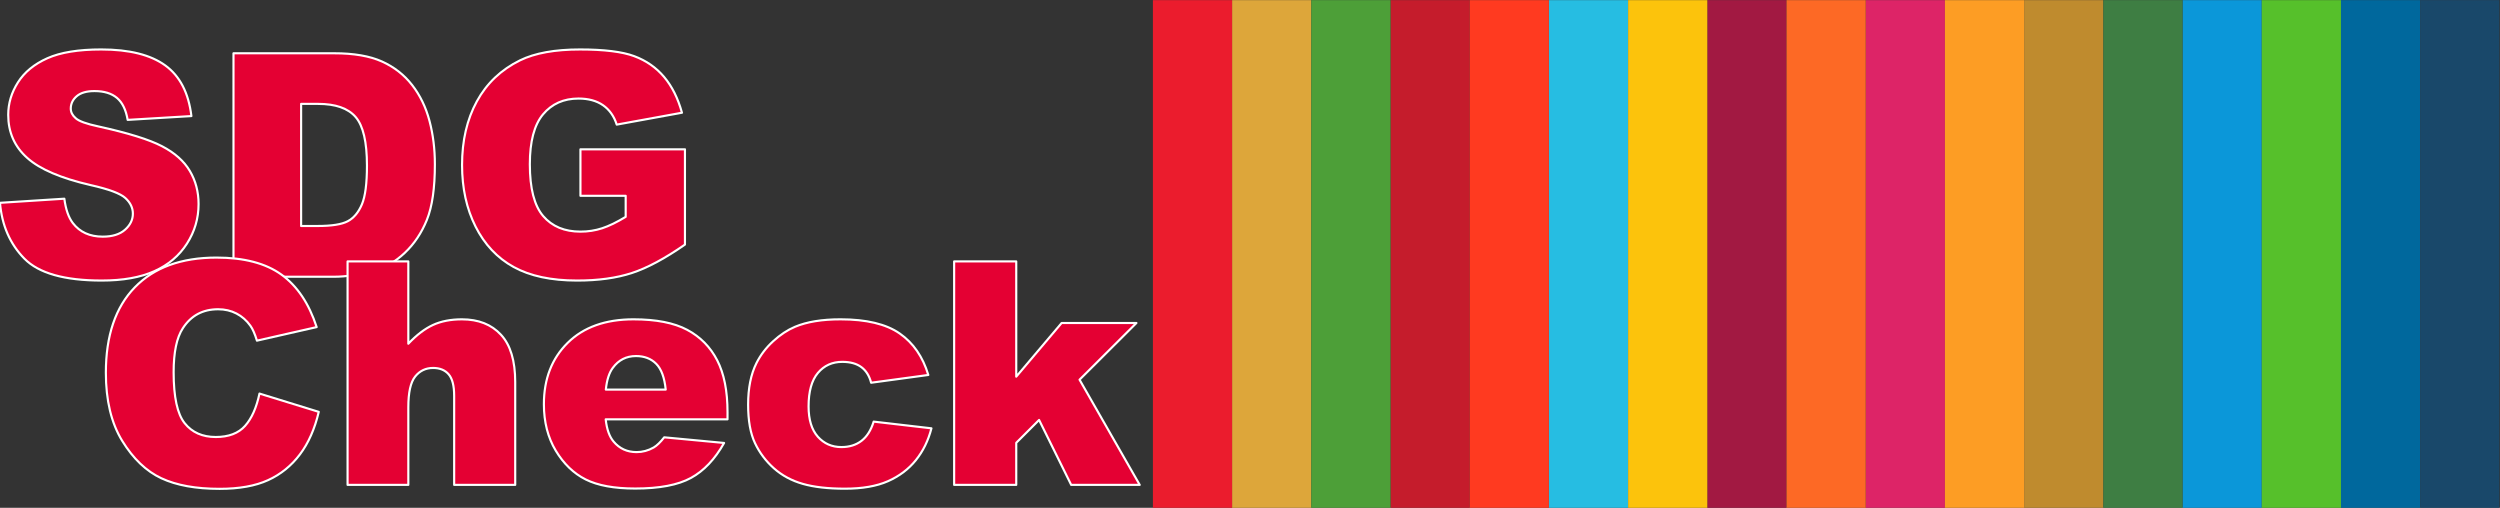
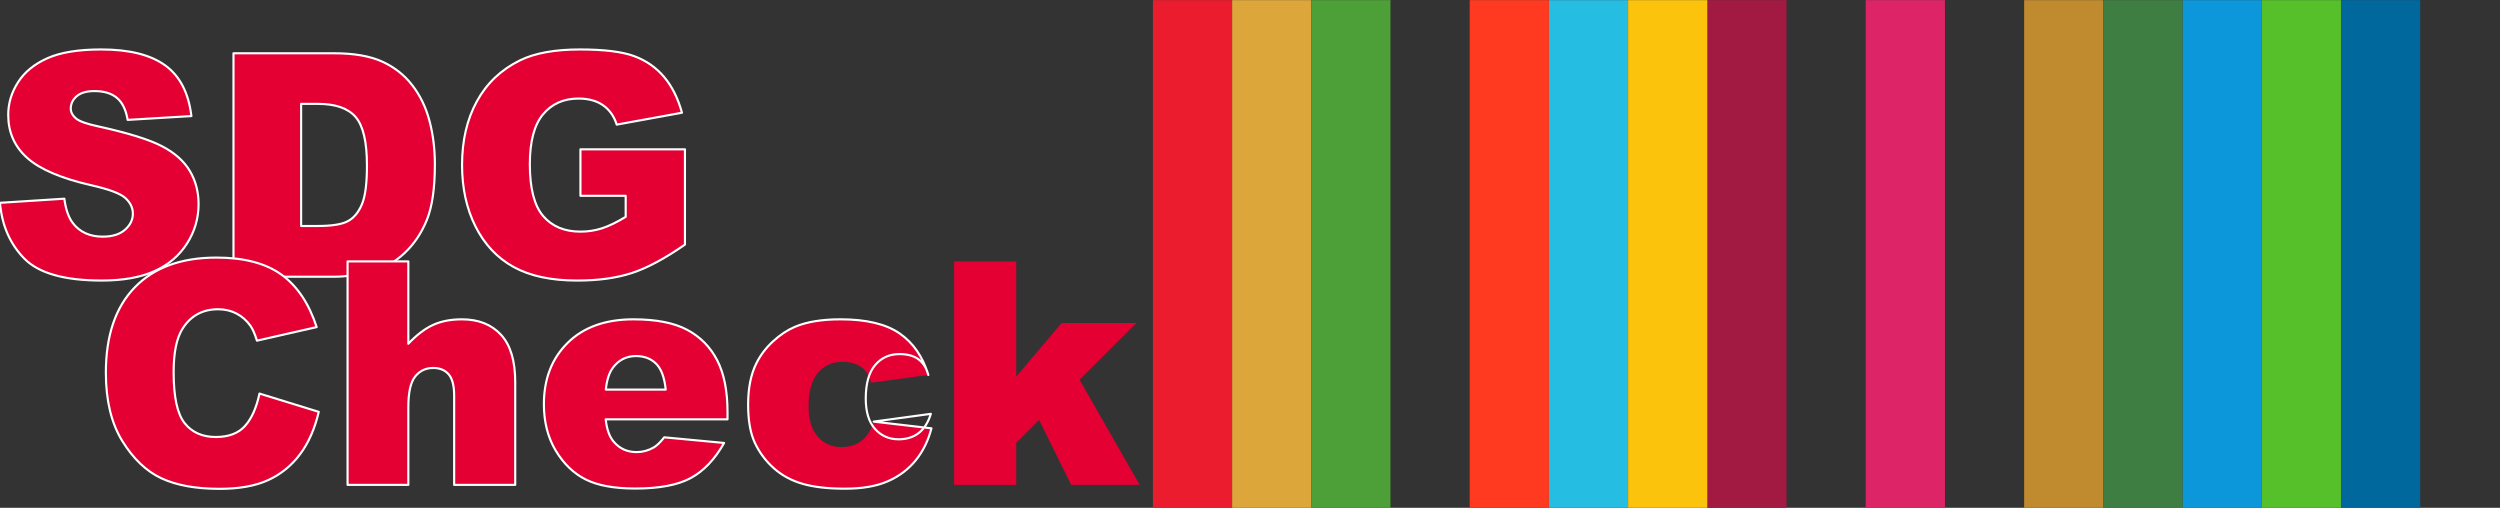
<svg xmlns="http://www.w3.org/2000/svg" viewBox="0 0 1706.667 346.667" height="346.667" width="1706.667" xml:space="preserve" id="svg2" version="1.1">
  <rect x="0" y="0" width="1706.667" height="346.667" fill="#333333" stroke="none" />
  <defs id="defs6" />
  <g transform="matrix(1.333,0,0,-1.333,0,346.667)" id="g10">
    <g transform="scale(0.1)" id="g12">
      <path id="path14" style="fill:#E40033;fill-opacity:1;fill-rule:nonzero;stroke:none" d="m 0,1561.98 329.531,21.08 c 7.129,-54.65 21.66,-96.29 43.578,-124.91 35.68,-46.32 86.653,-69.48 152.911,-69.48 49.441,0 87.539,11.84 114.3,35.52 26.758,23.68 40.141,51.13 40.141,82.36 0,29.67 -12.742,56.21 -38.231,79.63 -25.48,23.42 -84.609,45.54 -177.371,66.36 -151.898,34.87 -260.211,81.19 -324.937,138.96 -65.25,57.77 -97.871,131.41 -97.871,220.93 0,58.81 16.688,114.37 50.078,166.68 33.391,52.3 83.59,93.42 150.621,123.34 67.031,29.93 158.898,44.89 275.621,44.89 143.231,0 252.438,-27.19 327.617,-81.58 75.184,-54.38 119.91,-140.91 134.184,-259.57 l -326.473,-19.52 c -8.66,51.52 -26.879,89 -54.66,112.42 -27.777,23.42 -66.141,35.13 -115.07,35.13 -40.27,0 -70.598,-8.72 -90.981,-26.15 -20.386,-17.44 -30.59,-38.65 -30.59,-63.63 0,-18.22 8.411,-34.61 25.231,-49.18 16.312,-15.1 55.051,-29.15 116.223,-42.16 151.378,-33.31 259.82,-67.01 325.32,-101.1 65.5,-34.09 113.156,-76.37 142.969,-126.86 29.819,-50.48 44.729,-106.95 44.729,-169.41 0,-73.38 -19.882,-141.04 -59.64,-202.97 -39.75,-61.94 -95.308,-108.91 -166.671,-140.91 -71.36,-32.01 -161.321,-48.02 -269.887,-48.02 -190.633,0 -322.652,37.48 -396.051,112.42 C 51.23,1351.2 9.68,1446.44 0,1561.98" />
      <path id="path16" style="fill:none;stroke:#ffffff;stroke-width:10.99;stroke-linecap:butt;stroke-linejoin:round;stroke-miterlimit:10;stroke-dasharray:none;stroke-opacity:1" d="m 0,1561.98 329.531,21.08 c 7.129,-54.65 21.66,-96.29 43.578,-124.91 35.68,-46.32 86.653,-69.48 152.911,-69.48 49.441,0 87.539,11.84 114.3,35.52 26.758,23.68 40.141,51.13 40.141,82.36 0,29.67 -12.742,56.21 -38.231,79.63 -25.48,23.42 -84.609,45.54 -177.371,66.36 -151.898,34.87 -260.211,81.19 -324.937,138.96 -65.25,57.77 -97.871,131.41 -97.871,220.93 0,58.81 16.688,114.37 50.078,166.68 33.391,52.3 83.59,93.42 150.621,123.34 67.031,29.93 158.898,44.89 275.621,44.89 143.231,0 252.438,-27.19 327.617,-81.58 75.184,-54.38 119.91,-140.91 134.184,-259.57 l -326.473,-19.52 c -8.66,51.52 -26.879,89 -54.66,112.42 -27.777,23.42 -66.141,35.13 -115.07,35.13 -40.27,0 -70.598,-8.72 -90.981,-26.15 -20.386,-17.44 -30.59,-38.65 -30.59,-63.63 0,-18.22 8.411,-34.61 25.231,-49.18 16.312,-15.1 55.051,-29.15 116.223,-42.16 151.378,-33.31 259.82,-67.01 325.32,-101.1 65.5,-34.09 113.156,-76.37 142.969,-126.86 29.819,-50.48 44.729,-106.95 44.729,-169.41 0,-73.38 -19.882,-141.04 -59.64,-202.97 -39.75,-61.94 -95.308,-108.91 -166.671,-140.91 -71.36,-32.01 -161.321,-48.02 -269.887,-48.02 -190.633,0 -322.652,37.48 -396.051,112.42 C 51.23,1351.2 9.68,1446.44 0,1561.98 Z" />
      <path id="path18" style="fill:#E40033;fill-opacity:1;fill-rule:nonzero;stroke:none" d="m 1195.78,2327.83 h 514.55 c 101.43,0 183.37,-14.06 245.81,-42.16 62.44,-28.1 114.04,-68.44 154.82,-121.01 40.78,-52.56 70.34,-113.71 88.69,-183.46 18.35,-69.74 27.53,-143.64 27.53,-221.71 0,-122.3 -13.64,-217.16 -40.91,-284.56 -27.27,-67.39 -65.11,-123.86 -113.54,-169.4 -48.42,-45.54 -100.41,-75.86 -155.97,-90.95 -75.94,-20.82 -144.76,-31.23 -206.43,-31.23 h -514.55 z m 346.35,-259.19 v -625.32 h 84.86 c 72.38,0 123.86,8.19 154.44,24.59 30.59,16.39 54.54,45.02 71.87,85.87 17.33,40.86 26,107.09 26,198.69 0,121.26 -19.37,204.27 -58.11,249.03 -38.74,44.76 -102.96,67.14 -192.67,67.14 h -86.39" />
      <path id="path20" style="fill:none;stroke:#ffffff;stroke-width:10.99;stroke-linecap:butt;stroke-linejoin:round;stroke-miterlimit:10;stroke-dasharray:none;stroke-opacity:1" d="m 1195.78,2327.83 h 514.55 c 101.43,0 183.37,-14.06 245.81,-42.16 62.44,-28.1 114.04,-68.44 154.82,-121.01 40.78,-52.56 70.34,-113.71 88.69,-183.46 18.35,-69.74 27.53,-143.64 27.53,-221.71 0,-122.3 -13.64,-217.16 -40.91,-284.56 -27.27,-67.39 -65.11,-123.86 -113.54,-169.4 -48.42,-45.54 -100.41,-75.86 -155.97,-90.95 -75.94,-20.82 -144.76,-31.23 -206.43,-31.23 h -514.55 z m 346.35,-259.19 v -625.32 h 84.86 c 72.38,0 123.86,8.19 154.44,24.59 30.59,16.39 54.54,45.02 71.87,85.87 17.33,40.86 26,107.09 26,198.69 0,121.26 -19.37,204.27 -58.11,249.03 -38.74,44.76 -102.96,67.14 -192.67,67.14 z" />
      <path id="path22" style="fill:#E40033;fill-opacity:1;fill-rule:nonzero;stroke:none" d="M 2972.63,1597.89 V 1836 h 535.19 v -487.93 c -102.45,-71.3 -193.05,-119.83 -271.8,-145.59 -78.75,-25.77 -172.16,-38.65 -280.22,-38.65 -133.03,0 -241.47,23.16 -325.32,69.48 -83.84,46.32 -148.83,115.28 -194.96,206.88 -46.13,91.6 -69.19,196.74 -69.19,315.4 0,124.91 25.23,233.55 75.69,325.93 50.46,92.38 124.37,162.51 221.72,210.4 75.95,36.95 178.14,55.42 306.59,55.42 123.86,0 216.5,-11.45 277.92,-34.35 61.42,-22.9 112.39,-58.42 152.91,-106.56 40.53,-48.14 70.98,-109.16 91.37,-183.07 l -334.12,-60.89 c -13.76,43.2 -37.08,76.25 -69.95,99.14 -32.88,22.9 -74.8,34.35 -125.77,34.35 -75.95,0 -136.48,-26.93 -181.59,-80.8 -45.11,-53.86 -67.66,-139.09 -67.66,-255.67 0,-123.87 22.81,-212.34 68.43,-265.43 45.62,-53.09 109.2,-79.63 190.76,-79.63 38.73,0 75.69,5.73 110.86,17.18 35.17,11.45 75.43,30.96 120.8,58.55 v 107.73 h -231.66" />
      <path id="path24" style="fill:none;stroke:#ffffff;stroke-width:10.99;stroke-linecap:butt;stroke-linejoin:round;stroke-miterlimit:10;stroke-dasharray:none;stroke-opacity:1" d="M 2972.63,1597.89 V 1836 h 535.19 v -487.93 c -102.45,-71.3 -193.05,-119.83 -271.8,-145.59 -78.75,-25.77 -172.16,-38.65 -280.22,-38.65 -133.03,0 -241.47,23.16 -325.32,69.48 -83.84,46.32 -148.83,115.28 -194.96,206.88 -46.13,91.6 -69.19,196.74 -69.19,315.4 0,124.91 25.23,233.55 75.69,325.93 50.46,92.38 124.37,162.51 221.72,210.4 75.95,36.95 178.14,55.42 306.59,55.42 123.86,0 216.5,-11.45 277.92,-34.35 61.42,-22.9 112.39,-58.42 152.91,-106.56 40.53,-48.14 70.98,-109.16 91.37,-183.07 l -334.12,-60.89 c -13.76,43.2 -37.08,76.25 -69.95,99.14 -32.88,22.9 -74.8,34.35 -125.77,34.35 -75.95,0 -136.48,-26.93 -181.59,-80.8 -45.11,-53.86 -67.66,-139.09 -67.66,-255.67 0,-123.87 22.81,-212.34 68.43,-265.43 45.62,-53.09 109.2,-79.63 190.76,-79.63 38.73,0 75.69,5.73 110.86,17.18 35.17,11.45 75.43,30.96 120.8,58.55 v 107.73 z" />
      <path id="path26" style="fill:#E40033;fill-opacity:1;fill-rule:nonzero;stroke:none" d="m 1328.88,585.09 303.54,-93.68 c -20.39,-86.922 -52.5,-159.519 -96.34,-217.808 -43.83,-58.293 -98.25,-102.274 -163.23,-131.942 -64.99,-29.66 -147.69,-44.5 -248.1,-44.5 -121.83,0 -221.352,18.09 -298.57,54.262 -77.219,36.168 -143.86,99.797 -199.93,190.879 -56.07,91.078 -84.102,207.66 -84.102,349.738 0,189.449 49.313,335.041 147.942,436.791 98.629,101.75 238.16,152.63 418.6,152.63 141.19,0 252.18,-29.15 332.97,-87.44 80.79,-58.29 140.8,-147.81 180.05,-268.551 l -305.82,-69.481 c -10.71,34.871 -21.92,60.371 -33.64,76.5 -19.37,27.071 -43.08,47.883 -71.11,62.461 -28.03,14.571 -59.38,21.861 -94.04,21.861 -78.5,0 -138.639,-32.271 -180.44,-96.81 -31.601,-47.879 -47.398,-123.09 -47.398,-225.621 0,-126.988 18.859,-214.027 56.578,-261.129 37.719,-47.102 90.73,-70.648 159.03,-70.648 66.26,0 116.34,18.988 150.23,56.988 33.9,37.988 58.49,93.16 73.78,165.5" />
      <path id="path28" style="fill:none;stroke:#ffffff;stroke-width:10.99;stroke-linecap:butt;stroke-linejoin:round;stroke-miterlimit:10;stroke-dasharray:none;stroke-opacity:1" d="m 1328.88,585.09 303.54,-93.68 c -20.39,-86.922 -52.5,-159.519 -96.34,-217.808 -43.83,-58.293 -98.25,-102.274 -163.23,-131.942 -64.99,-29.66 -147.69,-44.5 -248.1,-44.5 -121.83,0 -221.352,18.09 -298.57,54.262 -77.219,36.168 -143.86,99.797 -199.93,190.879 -56.07,91.078 -84.102,207.66 -84.102,349.738 0,189.449 49.313,335.041 147.942,436.791 98.629,101.75 238.16,152.63 418.6,152.63 141.19,0 252.18,-29.15 332.97,-87.44 80.79,-58.29 140.8,-147.81 180.05,-268.551 l -305.82,-69.481 c -10.71,34.871 -21.92,60.371 -33.64,76.5 -19.37,27.071 -43.08,47.883 -71.11,62.461 -28.03,14.571 -59.38,21.861 -94.04,21.861 -78.5,0 -138.639,-32.271 -180.44,-96.81 -31.601,-47.879 -47.398,-123.09 -47.398,-225.621 0,-126.988 18.859,-214.027 56.578,-261.129 37.719,-47.102 90.73,-70.648 159.03,-70.648 66.26,0 116.34,18.988 150.23,56.988 33.9,37.988 58.49,93.16 73.78,165.5 z" />
      <path id="path30" style="fill:#E40033;fill-opacity:1;fill-rule:nonzero;stroke:none" d="m 1779.98,1261.94 h 311.17 V 840.371 c 42.31,44.758 84.36,76.77 126.16,96.027 41.79,19.25 91.24,28.883 148.32,28.883 84.61,0 151.26,-26.281 199.94,-78.851 48.67,-52.559 73.01,-133.231 73.01,-242.008 V 117.461 h -312.7 v 455.918 c 0,52.043 -9.43,88.871 -28.29,110.473 -18.86,21.589 -45.37,32.386 -79.52,32.386 -37.72,0 -68.3,-14.566 -91.75,-43.707 -23.44,-29.152 -35.17,-81.461 -35.17,-156.922 V 117.461 H 1779.98 V 1261.94" />
      <path id="path32" style="fill:none;stroke:#ffffff;stroke-width:10.99;stroke-linecap:butt;stroke-linejoin:round;stroke-miterlimit:10;stroke-dasharray:none;stroke-opacity:1" d="m 1779.98,1261.94 h 311.17 V 840.371 c 42.31,44.758 84.36,76.77 126.16,96.027 41.79,19.25 91.24,28.883 148.32,28.883 84.61,0 151.26,-26.281 199.94,-78.851 48.67,-52.559 73.01,-133.231 73.01,-242.008 V 117.461 h -312.7 v 455.918 c 0,52.043 -9.43,88.871 -28.29,110.473 -18.86,21.589 -45.37,32.386 -79.52,32.386 -37.72,0 -68.3,-14.566 -91.75,-43.707 -23.44,-29.152 -35.17,-81.461 -35.17,-156.922 V 117.461 h -311.17 z" />
      <path id="path34" style="fill:#E40033;fill-opacity:1;fill-rule:nonzero;stroke:none" d="m 3725.79,453.148 h -623.88 c 5.6,-51 19.11,-88.988 40.52,-113.968 30.07,-35.918 69.32,-53.871 117.74,-53.871 30.59,0 59.64,7.812 87.16,23.421 16.82,9.891 34.92,27.321 54.29,52.301 l 306.59,-28.883 c -46.9,-83.269 -103.47,-143 -169.74,-179.168 -66.26,-36.171 -161.32,-54.249 -285.18,-54.249 -107.55,0 -192.16,15.48 -253.83,46.45 -61.68,30.961 -112.78,80.148 -153.3,147.539 -40.52,67.402 -60.78,146.64 -60.78,237.722 0,129.59 40.65,234.469 121.95,314.618 81.29,80.152 193.56,120.222 336.79,120.222 116.21,0 207.96,-17.961 275.24,-53.871 67.28,-35.91 118.51,-87.949 153.68,-156.129 35.17,-68.179 52.75,-156.922 52.75,-266.211 z m -316.53,152.243 c -6.11,61.41 -22.3,105.39 -48.55,131.929 -26.25,26.551 -60.78,39.821 -103.6,39.821 -49.44,0 -88.94,-20.039 -118.5,-60.121 -18.86,-24.981 -30.84,-62.192 -35.94,-111.629 h 306.59" />
      <path id="path36" style="fill:none;stroke:#ffffff;stroke-width:10.99;stroke-linecap:butt;stroke-linejoin:round;stroke-miterlimit:10;stroke-dasharray:none;stroke-opacity:1" d="m 3725.79,453.148 h -623.88 c 5.6,-51 19.11,-88.988 40.52,-113.968 30.07,-35.918 69.32,-53.871 117.74,-53.871 30.59,0 59.64,7.812 87.16,23.421 16.82,9.891 34.92,27.321 54.29,52.301 l 306.59,-28.883 c -46.9,-83.269 -103.47,-143 -169.74,-179.168 -66.26,-36.171 -161.32,-54.249 -285.18,-54.249 -107.55,0 -192.16,15.48 -253.83,46.45 -61.68,30.961 -112.78,80.148 -153.3,147.539 -40.52,67.402 -60.78,146.64 -60.78,237.722 0,129.59 40.65,234.469 121.95,314.618 81.29,80.152 193.56,120.222 336.79,120.222 116.21,0 207.96,-17.961 275.24,-53.871 67.28,-35.91 118.51,-87.949 153.68,-156.129 35.17,-68.179 52.75,-156.922 52.75,-266.211 z m -316.53,152.243 c -6.11,61.41 -22.3,105.39 -48.55,131.929 -26.25,26.551 -60.78,39.821 -103.6,39.821 -49.44,0 -88.94,-20.039 -118.5,-60.121 -18.86,-24.981 -30.84,-62.192 -35.94,-111.629 z" />
      <path id="path38" style="fill:#E40033;fill-opacity:1;fill-rule:nonzero;stroke:none" d="m 4474.3,441.441 295.89,-34.351 c -16.31,-62.969 -43.07,-117.488 -80.28,-163.551 -37.21,-46.059 -84.74,-81.84 -142.59,-107.34 -57.86,-25.5 -131.38,-38.25 -220.58,-38.25 -86.14,0 -157.88,8.192 -215.23,24.59 -57.34,16.391 -106.65,42.93 -147.94,79.633 -41.28,36.687 -73.65,79.758 -97.1,129.199 -23.44,49.438 -35.17,115.02 -35.17,196.731 0,85.347 14.27,156.398 42.82,213.128 20.9,41.629 49.44,78.969 85.63,112.02 36.19,33.051 73.4,57.641 111.63,73.781 60.65,25.5 138.38,38.25 233.19,38.25 132.52,0 233.57,-24.203 303.15,-72.601 69.57,-48.399 118.38,-119.192 146.41,-212.352 L 4461.3,640.52 c -9.17,35.39 -25.86,62.058 -50.08,80.019 -24.21,17.949 -56.7,26.93 -97.48,26.93 -51.48,0 -93.15,-18.867 -125,-56.598 -31.86,-37.73 -47.79,-94.851 -47.79,-171.359 0,-68.184 15.8,-119.961 47.4,-155.352 31.61,-35.39 71.87,-53.09 120.8,-53.09 40.78,0 75.06,10.668 102.84,32.008 27.78,21.344 48.55,54.133 62.31,98.363" />
-       <path id="path40" style="fill:none;stroke:#ffffff;stroke-width:10.99;stroke-linecap:butt;stroke-linejoin:round;stroke-miterlimit:10;stroke-dasharray:none;stroke-opacity:1" d="m 4474.3,441.441 295.89,-34.351 c -16.31,-62.969 -43.07,-117.488 -80.28,-163.551 -37.21,-46.059 -84.74,-81.84 -142.59,-107.34 -57.86,-25.5 -131.38,-38.25 -220.58,-38.25 -86.14,0 -157.88,8.192 -215.23,24.59 -57.34,16.391 -106.65,42.93 -147.94,79.633 -41.28,36.687 -73.65,79.758 -97.1,129.199 -23.44,49.438 -35.17,115.02 -35.17,196.731 0,85.347 14.27,156.398 42.82,213.128 20.9,41.629 49.44,78.969 85.63,112.02 36.19,33.051 73.4,57.641 111.63,73.781 60.65,25.5 138.38,38.25 233.19,38.25 132.52,0 233.57,-24.203 303.15,-72.601 69.57,-48.399 118.38,-119.192 146.41,-212.352 L 4461.3,640.52 c -9.17,35.39 -25.86,62.058 -50.08,80.019 -24.21,17.949 -56.7,26.93 -97.48,26.93 -51.48,0 -93.15,-18.867 -125,-56.598 -31.86,-37.73 -47.79,-94.851 -47.79,-171.359 0,-68.184 15.8,-119.961 47.4,-155.352 31.61,-35.39 71.87,-53.09 120.8,-53.09 40.78,0 75.06,10.668 102.84,32.008 27.78,21.344 48.55,54.133 62.31,98.363 z" />
+       <path id="path40" style="fill:none;stroke:#ffffff;stroke-width:10.99;stroke-linecap:butt;stroke-linejoin:round;stroke-miterlimit:10;stroke-dasharray:none;stroke-opacity:1" d="m 4474.3,441.441 295.89,-34.351 c -16.31,-62.969 -43.07,-117.488 -80.28,-163.551 -37.21,-46.059 -84.74,-81.84 -142.59,-107.34 -57.86,-25.5 -131.38,-38.25 -220.58,-38.25 -86.14,0 -157.88,8.192 -215.23,24.59 -57.34,16.391 -106.65,42.93 -147.94,79.633 -41.28,36.687 -73.65,79.758 -97.1,129.199 -23.44,49.438 -35.17,115.02 -35.17,196.731 0,85.347 14.27,156.398 42.82,213.128 20.9,41.629 49.44,78.969 85.63,112.02 36.19,33.051 73.4,57.641 111.63,73.781 60.65,25.5 138.38,38.25 233.19,38.25 132.52,0 233.57,-24.203 303.15,-72.601 69.57,-48.399 118.38,-119.192 146.41,-212.352 c -9.17,35.39 -25.86,62.058 -50.08,80.019 -24.21,17.949 -56.7,26.93 -97.48,26.93 -51.48,0 -93.15,-18.867 -125,-56.598 -31.86,-37.73 -47.79,-94.851 -47.79,-171.359 0,-68.184 15.8,-119.961 47.4,-155.352 31.61,-35.39 71.87,-53.09 120.8,-53.09 40.78,0 75.06,10.668 102.84,32.008 27.78,21.344 48.55,54.133 62.31,98.363 z" />
      <path id="path42" style="fill:#E40033;fill-opacity:1;fill-rule:nonzero;stroke:none" d="m 4886.43,1261.94 h 318.06 V 671.738 l 232.42,274.801 h 383.05 l -291.3,-290.41 308.12,-538.668 H 5485.85 L 5321.46,450.031 5204.49,332.93 V 117.461 H 4886.43 V 1261.94" />
-       <path id="path44" style="fill:none;stroke:#ffffff;stroke-width:10.99;stroke-linecap:butt;stroke-linejoin:round;stroke-miterlimit:10;stroke-dasharray:none;stroke-opacity:1" d="m 4886.43,1261.94 h 318.06 V 671.738 l 232.42,274.801 h 383.05 l -291.3,-290.41 308.12,-538.668 H 5485.85 L 5321.46,450.031 5204.49,332.93 V 117.461 h -318.06 z" />
      <path id="path46" style="fill:#dda63a;fill-opacity:1;fill-rule:evenodd;stroke:none" d="M 6715.42,2600 H 6309.78 V 0 h 405.64 v 2600" />
      <path id="path48" style="fill:#eb1c2d;fill-opacity:1;fill-rule:evenodd;stroke:none" d="M 6310,2600 H 5904.36 V 0 H 6310 v 2600" />
      <path id="path50" style="fill:#dd2467;fill-opacity:1;fill-rule:evenodd;stroke:none" d="M 9960.54,2600 H 9554.9 V 0 h 405.64 v 2600" />
      <path id="path52" style="fill:#26bde2;fill-opacity:1;fill-rule:evenodd;stroke:none" d="M 8337.98,2600 H 7932.34 V 0 h 405.64 v 2600" />
      <path id="path54" style="fill:#0b97d9;fill-opacity:1;fill-rule:evenodd;stroke:none" d="m 11583.1,2600 h -405.7 V 0 h 405.7 v 2600" />
-       <path id="path56" style="fill:#c51c2c;fill-opacity:1;fill-rule:evenodd;stroke:none" d="M 7526.7,2600 H 7121.06 V 0 h 405.64 v 2600" />
      <path id="path58" style="fill:#bf8b2e;fill-opacity:1;fill-rule:evenodd;stroke:none" d="m 10771.8,2600 h -405.6 V 0 h 405.6 v 2600" />
      <path id="path60" style="fill:#a21942;fill-opacity:1;fill-rule:evenodd;stroke:none" d="M 9149.26,2600 H 8743.62 V 0 h 405.64 v 2600" />
      <path id="path62" style="fill:#00689d;fill-opacity:1;fill-rule:evenodd;stroke:none" d="m 12394.4,2600 h -405.7 V 0 h 405.7 v 2600" />
      <path id="path64" style="fill:#4d9f38;fill-opacity:1;fill-rule:evenodd;stroke:none" d="M 7121.06,2600 H 6715.42 V 0 h 405.64 v 2600" />
-       <path id="path66" style="fill:#fd9d24;fill-opacity:1;fill-rule:evenodd;stroke:none" d="M 10366.2,2600 H 9960.53 V 0 h 405.67 v 2600" />
      <path id="path68" style="fill:#fcc30c;fill-opacity:1;fill-rule:evenodd;stroke:none" d="M 8743.62,2600 H 8337.98 V 0 h 405.64 v 2600" />
      <path id="path70" style="fill:#56c02b;fill-opacity:1;fill-rule:evenodd;stroke:none" d="m 11988.7,2600 h -405.6 V 0 h 405.6 v 2600" />
      <path id="path72" style="fill:#ff3a20;fill-opacity:1;fill-rule:evenodd;stroke:none" d="M 7932.34,2600 H 7526.7 V 0 h 405.64 v 2600" />
      <path id="path74" style="fill:#3e7e43;fill-opacity:1;fill-rule:evenodd;stroke:none" d="m 11177.4,2600 h -405.6 V 0 h 405.6 v 2600" />
-       <path id="path76" style="fill:#fd6925;fill-opacity:1;fill-rule:evenodd;stroke:none" d="M 9554.89,2600 H 9149.26 V 0 h 405.63 v 2600" />
-       <path id="path78" style="fill:#19486a;fill-opacity:1;fill-rule:evenodd;stroke:none" d="m 12800,2600 h -405.6 V 0 h 405.6 v 2600" />
    </g>
  </g>
</svg>